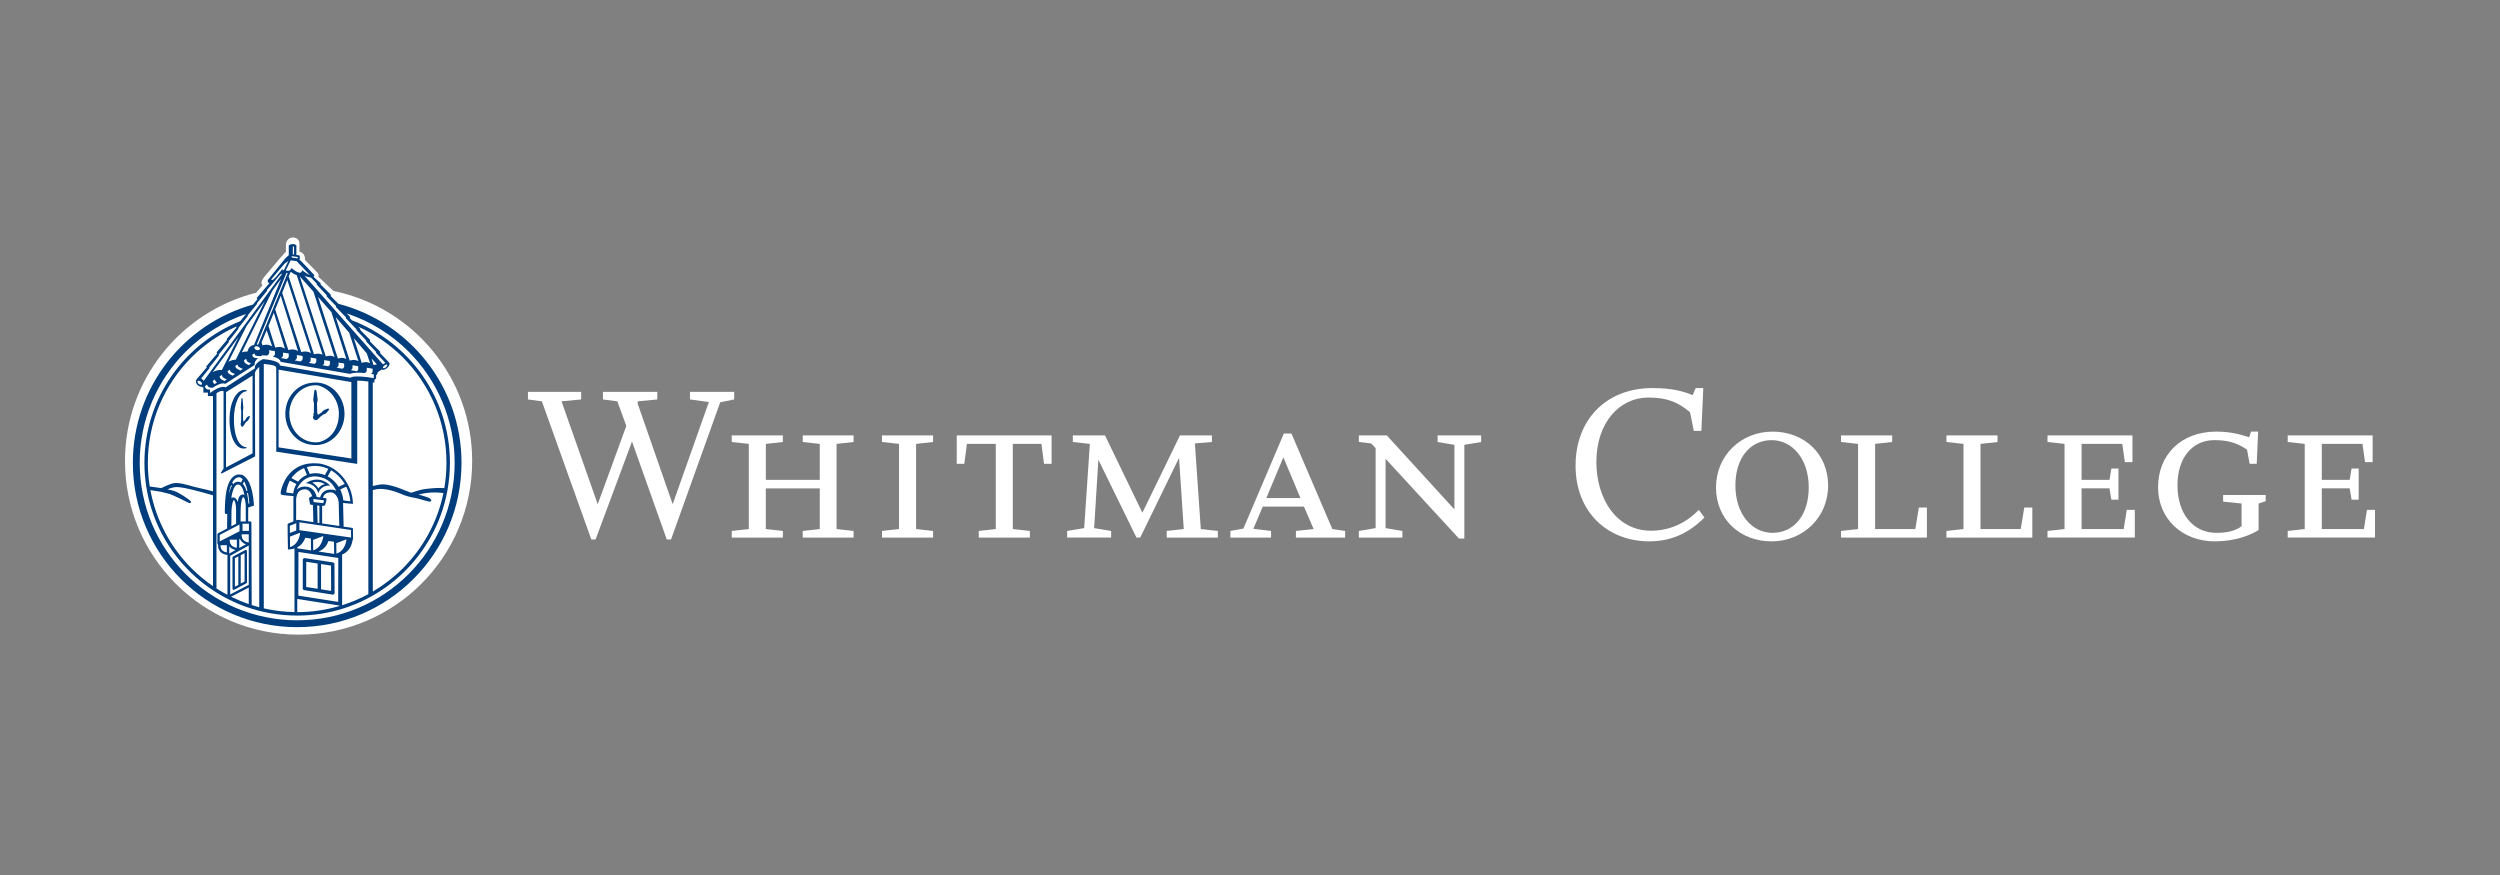
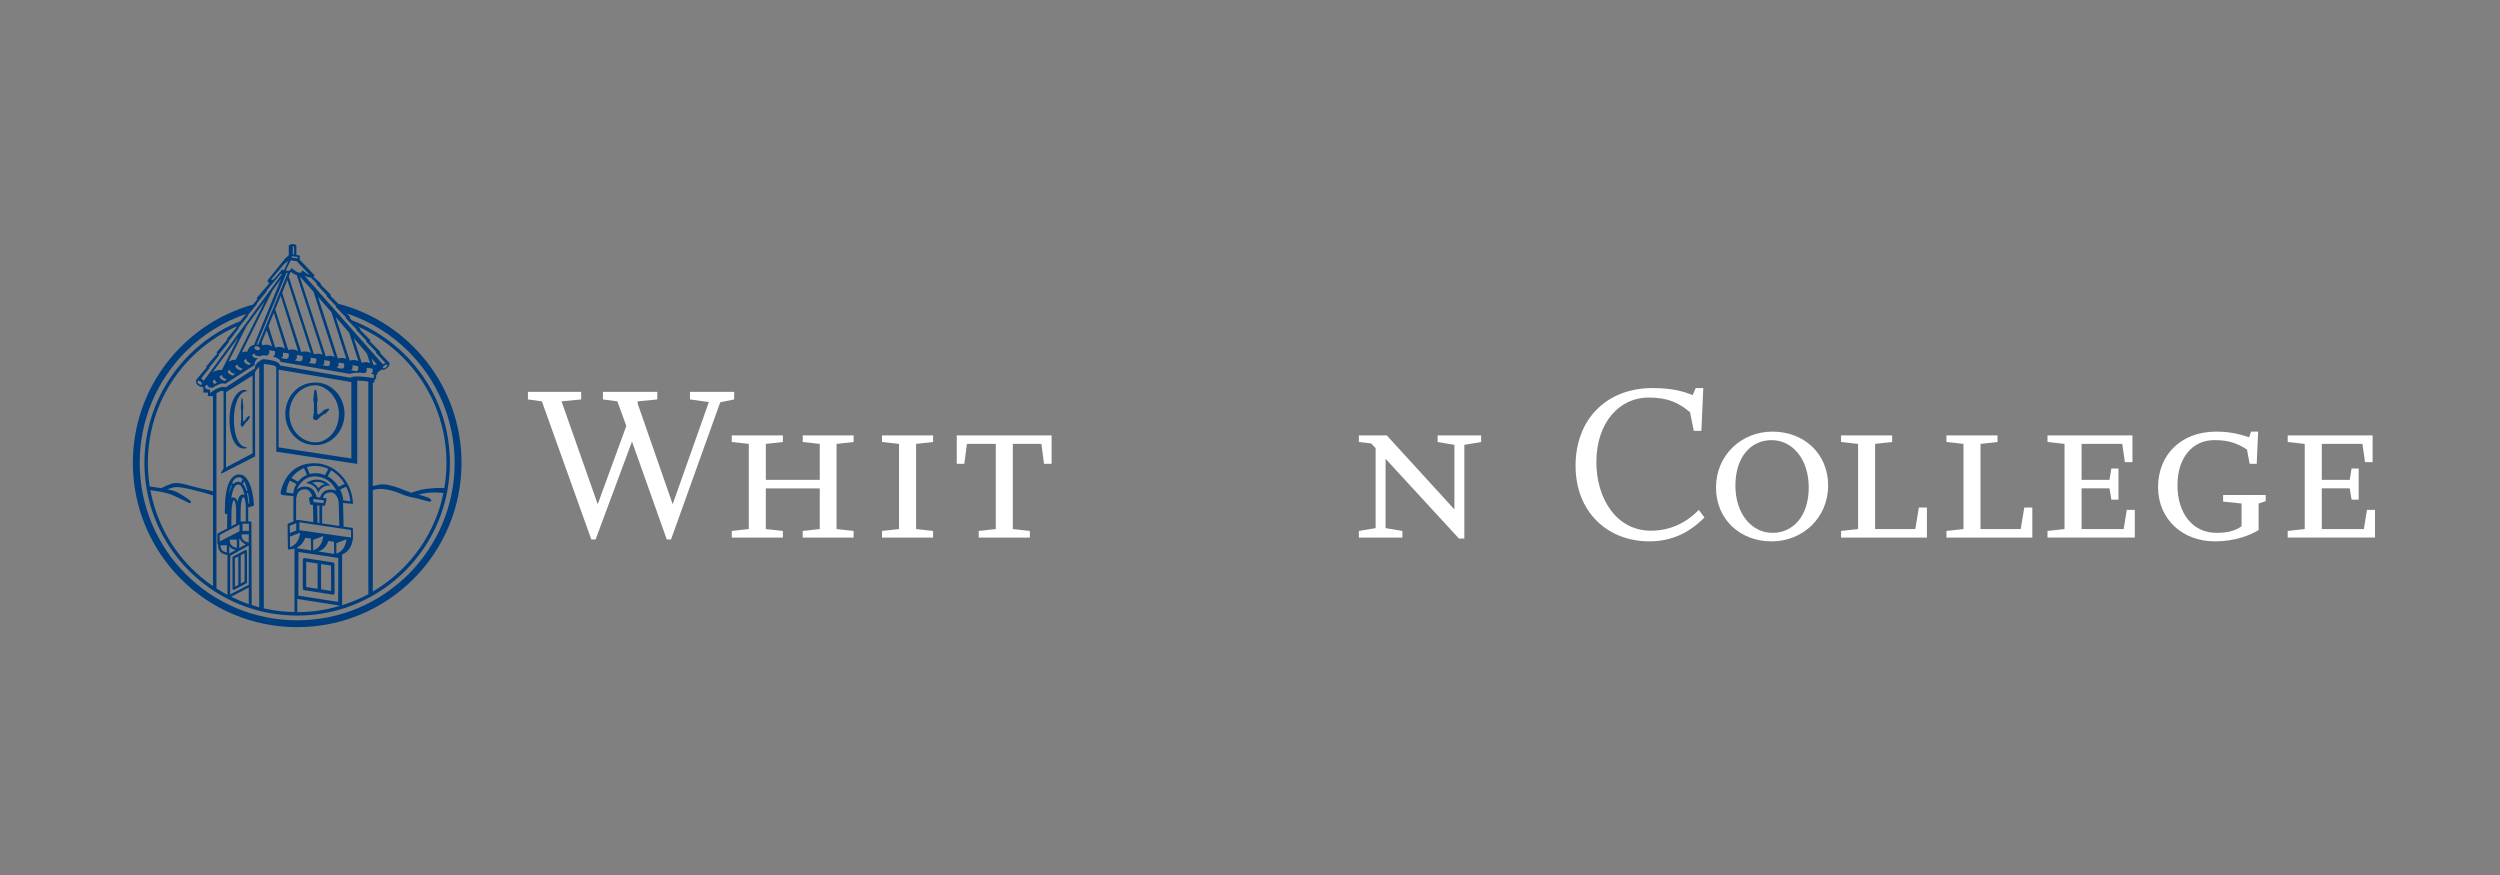
<svg xmlns="http://www.w3.org/2000/svg" width="200" height="70" viewBox="0 0 200 70" fill="none">
  <rect x="0" y="0" width="200" height="70" fill="#808080" stroke="none" />
  <path d="M57.618 32.183L53.682 43.158H53.342L50.56 35.324L47.646 43.158H47.306L43.351 32.107L42.235 31.955V31.35H46.492V31.955L44.921 32.107L47.818 40.337L50.106 34.075L49.388 32.107L48.234 31.955V31.35H52.584V31.955L51.015 32.107V32.296L53.815 40.337L56.709 32.164L55.197 31.954V31.35H58.735V31.954L57.618 32.183Z" fill="white" />
  <path d="M64.218 43.006V42.476L65.581 42.324V39.07H61.266V42.324L62.629 42.476V43.006H58.541V42.476L59.904 42.324V35.511L58.541 35.36V34.83H62.629V35.36L61.267 35.511V38.389H65.581V35.511L64.219 35.36V34.83H68.287V35.36L66.925 35.511V42.324L68.287 42.476V43.006H64.218Z" fill="white" />
  <path d="M70.56 43.006V42.476L71.922 42.324V35.511L70.56 35.36V34.83H74.646V35.36L73.286 35.511V42.324L74.646 42.476V43.006H70.56Z" fill="white" />
  <path d="M83.522 37.102L83.314 35.511H81.025V42.324L82.388 42.476V43.006H78.3V42.476L79.663 42.324V35.511H77.354L77.145 37.102H76.54V34.83H84.128V37.102H83.522Z" fill="white" />
-   <path d="M93.338 43.005V42.475L94.701 42.324L94.323 36.629L91.219 43.005H90.917L87.87 36.779L87.53 42.249L88.891 42.475V43.005H85.372V42.475L86.734 42.249L87.188 35.511L85.827 35.36V34.83H88.4L91.39 41.019L94.398 34.83H96.953V35.36L95.591 35.474L96.064 42.324L97.427 42.476V43.006H93.338V43.005Z" fill="white" />
-   <path d="M103.673 43.006V42.475L105.092 42.324L104.317 40.526H101.023L100.266 42.305L101.686 42.475V43.006H98.431V42.475L99.472 42.287L102.708 34.68H103.314L106.588 42.325L107.609 42.476V43.006H103.673V43.006ZM102.689 36.629H102.651L101.307 39.845H104.033L102.689 36.629Z" fill="white" />
  <path d="M117.147 35.588V43.081H116.713L110.846 36.704V42.25L112.191 42.476V43.006H108.709V42.476L110.05 42.25V35.852L109.692 35.474L108.709 35.36V34.83H110.941L116.353 40.754V35.588L115.009 35.361V34.831H118.491V35.361L117.147 35.588Z" fill="white" />
  <path d="M131.949 43.308C128.579 43.308 126.045 40.944 126.045 37.253C126.045 33.562 128.503 31.046 132.195 31.046C133.765 31.046 134.711 31.312 135.41 31.613L135.656 31.046H136.262L136.111 34.471H135.505L135.202 32.977C134.295 32.22 133.442 31.803 131.871 31.803C129.6 31.803 127.709 33.753 127.709 36.969C127.709 39.845 129.279 42.457 132.08 42.457C133.593 42.457 134.9 41.832 135.902 40.792L136.357 41.397C135.107 42.665 133.671 43.308 131.949 43.308Z" fill="white" />
  <path d="M141.728 43.309C139.229 43.309 137.281 41.569 137.281 38.995C137.281 36.42 139.306 34.529 141.803 34.529C144.301 34.529 146.25 36.271 146.25 38.842C146.25 41.416 144.226 43.309 141.728 43.309ZM141.728 35.211C140.061 35.211 138.832 36.572 138.832 38.843C138.832 41.114 140.137 42.628 141.803 42.628C143.47 42.628 144.699 41.266 144.699 38.995C144.699 36.724 143.393 35.211 141.728 35.211Z" fill="white" />
  <path d="M147.284 43.006V42.476L148.646 42.324V35.511L147.284 35.36V34.83H151.372V35.36L150.008 35.511V42.324H153.225L153.509 40.603H154.153V43.006H147.284Z" fill="white" />
  <path d="M155.716 43.006V42.476L157.078 42.324V35.511L155.716 35.36V34.83H159.802V35.36L158.441 35.511V42.324H161.658L161.942 40.603H162.585V43.006H155.716Z" fill="white" />
  <path d="M163.8 43.006V42.476L165.163 42.324V35.511L163.8 35.36V34.83H170.596V36.968H169.989L169.781 35.51H166.527V38.388H168.76L168.91 37.48H169.478V39.976H168.91L168.76 39.069H166.527V42.323H169.895L170.142 40.791H170.784V43.005H163.8V43.006Z" fill="white" />
  <path d="M180.689 40.282V42.401C180.064 42.799 178.833 43.309 177.188 43.309C174.614 43.309 172.646 41.548 172.646 38.975C172.646 36.401 174.462 34.529 177.302 34.529C178.588 34.529 179.383 34.812 179.931 34.982L180.082 34.529H180.65L180.537 37.102H179.97L179.761 35.967C178.929 35.417 178.21 35.21 177.149 35.21C175.408 35.21 174.197 36.59 174.197 38.824C174.197 41.039 175.389 42.628 177.318 42.628C178.303 42.628 178.909 42.419 179.326 42.097V40.281L177.849 40.129V39.598H181.255V40.092L180.689 40.282Z" fill="white" />
  <path d="M183.017 43.006V42.476L184.378 42.324V35.511L183.017 35.36V34.83H189.81V36.968H189.204L188.996 35.51H185.743V38.388H187.975L188.127 37.48H188.694V39.976H188.127L187.975 39.069H185.743V42.323H189.111L189.356 40.791H190V43.005H183.017V43.006Z" fill="white" />
-   <path d="M26.681 23.28L25.456 22.127C25.561 22.043 25.415 21.833 25.415 21.833L24.396 20.794C24.448 20.216 23.955 20.132 23.955 20.132V19.523C23.955 18.966 23.419 19 23.419 19C22.957 19 22.873 19.512 22.873 19.512V20.132L22.327 20.741L21.214 22.065C20.709 22.611 21.003 22.821 21.003 22.821L20.488 23.42C14.462 24.936 10 30.389 10 36.886C10 44.556 16.218 50.772 23.888 50.772C31.557 50.772 37.774 44.556 37.774 36.886C37.774 30.173 33.011 24.573 26.681 23.28Z" fill="white" />
  <path d="M27.075 24.306L26.45 23.674C26.453 23.669 26.459 23.664 26.462 23.658C26.477 23.625 26.469 23.584 26.442 23.556L25.644 22.752C25.646 22.749 25.649 22.747 25.65 22.744C25.664 22.709 25.656 22.669 25.63 22.642L25.078 22.142C25.105 22.128 25.098 22.134 25.12 22.108C25.145 22.081 25.15 22.024 25.132 21.993C25.094 21.93 23.95 20.748 23.95 20.748C23.973 20.708 23.991 20.659 23.993 20.597C23.995 20.508 23.956 20.432 23.956 20.432L23.71 20.397V19.62L23.668 19.593C23.659 19.588 23.563 19.524 23.417 19.524C23.335 19.524 23.239 19.545 23.145 19.605L23.102 19.631V20.418L22.838 20.651L22.825 20.665L21.437 22.39C21.413 22.419 21.405 22.458 21.414 22.494C21.416 22.501 21.42 22.541 21.446 22.578C21.467 22.611 21.489 22.628 21.561 22.637C21.503 22.7 21.454 22.759 21.417 22.811L21.184 23.084L21.175 23.093V23.093L20.552 23.824C20.536 23.841 20.532 23.866 20.544 23.883C20.566 23.917 20.595 23.912 20.607 23.915L20.238 24.367C14.696 25.912 10.628 30.993 10.628 37.028C10.628 44.288 16.514 50.173 23.775 50.173C31.035 50.173 36.921 44.288 36.921 37.028C36.92 30.908 32.736 25.772 27.075 24.306ZM25.326 22.666L25.335 22.762L26.131 23.613L26.142 23.719L26.877 24.476L26.88 24.569L27.666 25.372L27.677 25.467L28.508 26.334L28.526 26.418L29.297 27.238L29.312 27.337L30.086 28.153L30.088 28.235L30.844 29.047C30.723 29.056 30.638 29.151 30.638 29.151L24.356 22.048C24.571 22.168 24.874 22.207 24.874 22.207L25.326 22.666ZM27.064 44.637L27.055 48.15L23.868 47.651L23.877 44.157L27.064 44.637ZM25.049 43.191L25.863 42.882C25.863 42.882 25.813 43.788 25.057 44.03L25.049 43.191ZM25.473 44.12C25.949 43.95 26.174 43.577 26.279 43.278L26.718 43.339V43.357L26.735 44.311L25.473 44.12ZM23.95 42.413L23.949 41.784L28.082 42.399L28.086 43.004L23.95 42.413ZM27.142 42.077L25.771 41.874L25.771 40.47L25.908 40.462C25.913 40.461 25.915 40.458 25.92 40.457H25.924C25.966 40.457 26.006 40.428 26.017 40.384L26.123 39.972C26.13 39.946 26.125 39.918 26.11 39.894C26.093 39.871 26.069 39.856 26.042 39.852L25.832 39.824C25.901 39.587 26.045 39.394 26.466 39.389C26.494 39.389 26.525 39.391 26.556 39.393C27.129 39.583 27.1 40.339 27.1 40.339L27.142 42.077ZM26.599 39.175C26.554 39.171 26.51 39.168 26.467 39.168C25.916 39.163 25.699 39.489 25.609 39.797L25.334 39.761C25.269 39.452 25.081 39.006 24.524 38.932C24.474 38.928 24.427 38.924 24.381 38.924C24.088 38.924 23.884 39.028 23.741 39.175C23.747 39.16 23.75 39.144 23.755 39.129C23.895 38.815 24.364 37.995 25.413 38.127C26.239 38.233 26.665 38.753 26.901 39.264C26.814 39.22 26.716 39.188 26.599 39.175ZM25.922 40.029L25.863 40.255L25.086 40.164L25.063 39.917L25.922 40.029ZM25.551 40.457V41.84L25.407 41.82L25.375 40.436L25.551 40.457ZM27.091 38.942C26.87 38.592 26.569 38.299 26.216 38.108L26.485 37.624C26.929 37.878 27.305 38.26 27.577 38.713L27.091 38.942ZM27.697 38.932C27.877 39.294 27.994 39.691 28.025 40.107L27.466 40.031C27.436 39.724 27.349 39.428 27.215 39.159L27.697 38.932ZM25.995 38.005C25.829 37.938 25.656 37.891 25.476 37.87C25.233 37.841 24.998 37.86 24.78 37.917L24.546 37.367C24.837 37.282 25.15 37.252 25.48 37.288C25.756 37.319 26.021 37.397 26.268 37.512L25.995 38.005ZM24.557 37.991C24.275 38.107 24.03 38.292 23.843 38.531L23.316 38.248C23.566 37.887 23.916 37.612 24.325 37.445L24.557 37.991ZM23.711 38.724C23.579 38.945 23.492 39.198 23.458 39.476L22.9 39.398C22.933 39.05 23.036 38.73 23.192 38.448L23.711 38.724ZM23.691 39.886C23.741 39.554 23.862 39.145 24.38 39.145C24.416 39.145 24.456 39.146 24.499 39.151C24.514 39.152 24.528 39.156 24.541 39.158C24.804 39.272 24.924 39.51 24.982 39.715L24.958 39.712C24.936 39.708 24.915 39.717 24.897 39.727L24.864 39.735L24.75 39.819C24.727 39.835 24.717 39.863 24.721 39.889L24.798 40.318C24.804 40.349 24.829 40.372 24.86 40.376L25.035 40.396L25.068 41.77L23.831 41.586C23.813 41.583 23.796 41.588 23.78 41.595C23.778 41.595 23.776 41.595 23.775 41.595L23.691 41.628V39.886H23.691ZM23.7 41.855L23.7 42.441L23.19 42.638L23.186 42.06L23.7 41.855ZM24.01 42.62C24.01 42.62 23.959 43.527 23.204 43.768L23.196 42.93L24.01 42.62ZM24.425 43.021L24.869 43.082V43.094L24.887 44.032L23.782 43.864V43.823C23.782 43.812 23.778 43.8 23.775 43.791C24.142 43.603 24.33 43.285 24.425 43.021ZM23.781 47.915L27.151 48.442V48.482C26.081 48.797 24.952 48.971 23.781 48.972V47.915ZM26.913 44.291L26.905 43.453L27.718 43.143C27.718 43.143 27.669 44.05 26.913 44.291ZM27.37 44.362C28.032 44.099 28.181 43.433 28.21 43.194C28.231 43.176 28.243 43.149 28.242 43.121L28.236 42.322C28.236 42.275 28.202 42.235 28.155 42.227L27.49 42.13L27.447 40.303C27.446 40.303 27.445 40.277 27.441 40.237L28.241 40.312L28.233 40.242C28.213 39.661 28.039 39.109 27.758 38.633L27.757 38.628L27.756 38.629C27.435 38.084 26.973 37.638 26.43 37.362C26.43 37.362 25.931 37.117 25.483 37.075C25.3 37.059 24.945 37.064 24.945 37.064C23.034 37.162 22.578 38.921 22.535 39.05C22.491 39.181 22.404 39.475 22.487 39.555C22.562 39.629 23.328 39.676 23.455 39.683L23.491 39.688C23.48 39.749 23.473 39.81 23.472 39.866L23.471 41.716L23.068 41.877C23.031 41.891 23.007 41.927 23.008 41.967L23.013 42.749C23.013 42.754 23.015 42.757 23.015 42.762C23.015 42.765 23.013 42.768 23.014 42.772C23.014 42.775 23.015 42.776 23.016 42.778L23.015 42.832L23.035 43.923C23.035 43.933 23.04 43.942 23.047 43.949C23.05 43.952 23.055 43.952 23.059 43.954C23.059 43.955 23.059 43.956 23.061 43.957C23.067 43.962 23.076 43.966 23.084 43.966C23.085 43.966 23.087 43.965 23.089 43.965L23.387 43.921C23.449 43.91 23.505 43.892 23.56 43.875V48.965C22.717 48.951 21.895 48.85 21.103 48.669V29.115C21.278 29.132 21.694 29.178 21.899 29.241C21.989 29.269 22.045 29.311 22.081 29.356C22.094 29.39 22.096 29.42 22.097 29.439C22.097 29.449 22.1 29.498 22.1 29.498V35.949L22.102 35.95L22.096 36.133L28.579 37.111L28.578 36.99V30.453C28.594 30.452 28.609 30.451 28.626 30.45C28.842 30.447 29.218 30.484 29.473 30.523V30.526L29.468 30.526V47.531C28.805 47.891 28.102 48.189 27.37 48.42V44.362H27.37ZM22.287 35.788V29.571L28.11 30.566V36.681L22.287 35.788ZM28.031 30.218L22.393 29.236C22.393 28.88 21.424 28.761 21.039 28.728L21.04 28.733C21.04 28.733 20.311 29.049 20.399 29.464L18.047 30.99C18.047 30.99 17.709 30.756 16.799 31.441L16.799 31.172C16.799 31.172 16.807 31.166 16.819 31.157C16.799 31.163 16.781 31.168 16.765 31.169C16.669 31.172 16.578 31.145 16.578 31.145C16.578 31.145 16.579 31.143 16.579 31.142C16.574 31.14 16.569 31.141 16.564 31.138C16.462 31.089 16.444 31.07 16.399 30.928C16.396 30.917 16.392 30.901 16.389 30.888L16.574 30.766C16.578 30.785 16.583 30.807 16.588 30.823C16.619 30.915 16.688 30.959 16.747 30.987C16.817 31.012 16.94 31.021 17.002 31.024C17.268 30.844 17.737 30.577 18.026 30.705L20.375 29.194C20.375 29.194 20.296 28.941 20.649 28.643C20.635 28.646 20.622 28.648 20.61 28.648C20.516 28.644 20.301 28.671 20.207 28.49C20.192 28.462 20.181 28.42 20.172 28.387L20.354 28.266C20.365 28.304 20.379 28.351 20.396 28.386C20.445 28.49 20.727 28.491 20.856 28.496C20.898 28.471 20.941 28.445 20.989 28.421L20.99 28.426L21 28.421C21 28.421 21.25 28.437 21.358 28.448C21.443 28.398 21.538 28.321 21.538 28.224C21.538 28.149 21.535 28.014 21.535 28.014L21.991 28.091C21.991 28.091 21.997 28.213 21.999 28.279C22.002 28.419 21.937 28.456 21.831 28.527C22.471 28.684 22.444 28.947 22.444 28.947L27.999 29.913C28.251 29.79 28.744 29.802 29.178 29.845C29.263 29.801 29.343 29.744 29.343 29.63C29.343 29.553 29.341 29.42 29.341 29.42L29.803 29.495C29.803 29.495 29.811 29.617 29.812 29.683C29.815 29.808 29.764 29.851 29.676 29.909C29.768 29.924 29.844 29.937 29.902 29.947L29.9 30.247C28.184 29.968 28.031 30.218 28.031 30.218ZM18.416 47.555V44.465L19.901 43.641L19.901 46.786L18.416 47.555ZM19.901 47.005V48.328C19.414 48.16 18.943 47.962 18.487 47.737L19.901 47.005ZM17.576 43.312L17.578 42.794L19.161 41.962V42.503L17.576 43.312ZM18.149 43.618L18.147 44.196C17.685 44.111 17.654 43.833 17.643 43.659C17.643 43.643 17.644 43.629 17.644 43.615L18.149 43.618ZM18.685 39.113C18.774 38.914 18.884 38.783 18.977 38.771C19.006 38.764 19.03 38.762 19.053 38.762C19.059 38.761 19.064 38.761 19.066 38.761C19.261 38.753 19.449 39.089 19.539 39.507C19.545 39.535 19.55 39.563 19.556 39.591C19.52 39.572 19.477 39.56 19.427 39.559C19.401 39.559 19.374 39.562 19.349 39.569C19.111 39.647 19.056 39.921 19.008 40.16V40.163C19.007 40.16 19.007 40.155 19.006 40.151C18.96 39.979 18.856 39.8 18.646 39.797C18.622 39.797 18.599 39.8 18.575 39.804C18.548 39.812 18.526 39.822 18.503 39.834C18.528 39.67 18.585 39.365 18.685 39.113ZM18.576 38.605C18.576 38.605 18.73 38.277 18.995 38.199C19.261 38.122 19.411 38.341 19.411 38.341L19.288 38.601C18.91 38.402 18.657 38.73 18.657 38.73L18.576 38.605ZM19.715 39.289C19.615 38.886 19.427 38.713 19.427 38.713L19.526 38.506C19.669 38.711 19.796 39.245 19.796 39.245L19.715 39.289ZM19.835 39.422C19.884 39.586 19.951 40.274 19.951 40.274L19.877 40.3C19.885 40.078 19.761 39.464 19.761 39.464L19.835 39.422ZM19.328 42.803C19.328 42.782 19.329 42.763 19.331 42.748L19.9 42.749L19.898 43.402C19.377 43.312 19.339 42.999 19.328 42.803ZM19.672 43.546L19.14 43.84L19.143 43.141L19.196 43.114C19.266 43.282 19.406 43.453 19.672 43.546ZM19.315 41.715C19.305 41.715 19.296 41.718 19.287 41.72C19.273 41.717 19.258 41.717 19.245 41.719L19.255 40.682C19.255 40.682 19.265 39.981 19.448 39.756C19.493 39.767 19.546 39.833 19.587 39.97C19.62 40.078 19.64 40.211 19.651 40.338C19.655 40.394 19.656 40.437 19.657 40.458C19.657 40.464 19.661 40.468 19.662 40.474V41.715H19.315V41.715ZM18.887 40.721V41.901L18.509 42.1L18.52 40.903C18.52 40.903 18.529 40.247 18.697 40C18.745 40.024 18.786 40.088 18.822 40.204C18.864 40.352 18.879 40.553 18.887 40.721ZM18.301 39.512C18.331 39.245 18.49 38.795 18.49 38.795L18.546 38.88C18.461 38.992 18.301 39.512 18.301 39.512ZM18.95 43.174L18.948 43.826C18.428 43.736 18.39 43.423 18.378 43.227C18.378 43.206 18.379 43.188 18.38 43.172L18.95 43.174ZM18.34 44.267L18.342 43.708C18.442 43.838 18.605 43.948 18.85 44.002L18.34 44.285V44.267ZM19.402 42.468V41.898H19.913V42.468H19.402ZM19.855 41.715V40.602L20.298 40.453C20.311 40.448 20.32 40.435 20.319 40.421C20.319 40.419 20.318 40.417 20.317 40.414C20.319 40.411 20.319 40.407 20.319 40.403C20.193 38.617 19.7 38.127 19.354 37.982C19.338 37.977 19.161 37.957 19.108 37.955C19.052 37.955 18.994 37.964 18.936 37.98C18.008 38.287 18.004 40.127 17.985 40.783C17.985 40.856 17.985 40.915 17.987 40.955C17.988 40.975 17.988 40.991 17.988 41.003C17.988 41.007 17.988 41.012 17.988 41.016V41.019C17.989 41.058 18.012 41.093 18.045 41.112C18.063 41.123 18.082 41.128 18.101 41.128C18.12 41.128 18.138 41.123 18.155 41.114L18.179 41.101L18.167 42.281L17.446 42.66C17.415 42.676 17.394 42.708 17.393 42.745L17.39 43.479C17.39 43.513 17.407 43.544 17.436 43.562C17.442 43.565 17.448 43.565 17.455 43.567C17.452 43.593 17.45 43.622 17.45 43.66C17.439 43.886 17.573 44.332 18.196 44.397V47.59C17.895 47.431 17.602 47.259 17.317 47.077V31.464C17.317 31.464 17.694 31.176 17.884 31.298V37.492C17.884 37.492 17.882 37.492 17.881 37.492L17.685 37.802C17.685 37.802 17.652 37.827 17.692 37.863C17.731 37.898 17.805 37.843 17.805 37.843L20.411 36.511C20.411 36.511 20.392 29.961 20.392 29.89C20.392 29.641 20.738 29.355 20.738 29.355V48.582C20.534 48.529 20.334 48.468 20.135 48.404L20.113 41.81C20.113 41.785 20.103 41.761 20.085 41.742C20.067 41.724 20.042 41.714 20.016 41.714H19.855V41.715ZM18.083 37.393L18.085 31.372L20.204 30.046V36.268L18.083 37.393ZM15.258 40.092C15.148 39.968 14.286 39.368 13.894 39.268C13.742 39.232 13.762 39.212 13.395 39.153C13.587 39.067 13.845 38.975 14.1 38.966C14.114 38.966 14.128 38.966 14.143 38.966C14.692 38.962 16.133 39.359 17.039 39.626V46.891C16.426 46.471 15.852 45.997 15.328 45.473C13.654 43.8 12.479 41.633 12.032 39.211C12.35 39.268 12.501 39.285 12.501 39.285L12.807 39.331C13.039 39.38 13.139 39.413 13.319 39.45C13.59 39.506 14.034 39.704 14.41 39.888C14.599 39.981 14.771 40.068 14.903 40.134C15.047 40.201 15.092 40.24 15.181 40.253C15.192 40.253 15.211 40.253 15.237 40.234C15.266 40.218 15.282 40.177 15.28 40.153C15.279 40.12 15.269 40.109 15.258 40.092ZM16.15 39.092C15.298 38.921 14.669 38.645 14.105 38.642C14.056 38.642 14.008 38.643 13.96 38.649C13.591 38.687 13.024 38.996 12.9 39.048C12.774 39.03 12.416 38.975 11.979 38.918C11.882 38.302 11.828 37.672 11.828 37.028C11.828 33.728 13.166 30.744 15.328 28.581C16.355 27.555 17.569 26.72 18.913 26.12L18.907 26.214L18.156 27.094C18.141 27.111 18.138 27.135 18.148 27.154C18.153 27.164 18.165 27.167 18.175 27.172L17.342 28.169C17.33 28.184 17.326 28.221 17.346 28.245C17.367 28.27 17.379 28.279 17.379 28.279L16.512 29.3C16.498 29.316 16.495 29.341 16.505 29.36C16.513 29.374 16.527 29.382 16.544 29.385L15.728 30.343C15.676 30.403 15.681 30.525 15.681 30.534C15.682 30.644 15.744 30.754 15.847 30.834C15.926 30.897 16.019 30.933 16.109 30.934C16.11 30.934 16.113 30.932 16.116 30.932C16.145 30.958 16.194 30.982 16.27 30.994V31.406H16.633V31.683H17.039V39.309C16.776 39.236 16.472 39.158 16.15 39.092ZM16.056 30.528C16.129 30.583 16.164 30.661 16.163 30.708C16.163 30.73 16.158 30.744 16.148 30.756C16.135 30.772 16.112 30.784 16.073 30.784C16.026 30.785 15.962 30.763 15.906 30.718C15.834 30.663 15.798 30.587 15.799 30.539C15.799 30.517 15.805 30.503 15.813 30.492C15.828 30.474 15.851 30.462 15.889 30.462H15.892C15.938 30.462 16 30.483 16.056 30.528ZM28.671 28.891C28.325 28.7 27.98 28.852 27.98 28.852L26.852 25.362L27.938 26.619L28.671 28.891ZM28.307 27.053L29.344 28.272L29.607 29.054C29.289 28.882 28.937 29.03 28.937 29.03L28.307 27.053ZM28.2 29.221L28.654 29.293C28.654 29.293 28.66 29.416 28.663 29.48C28.665 29.6 28.619 29.644 28.539 29.698L28.067 29.616C28.137 29.569 28.202 29.509 28.202 29.43C28.202 29.354 28.2 29.221 28.2 29.221ZM27.707 28.718C27.406 28.546 27.033 28.684 27.033 28.684L25.445 23.758L26.513 24.972L27.707 28.718ZM27.083 29.006L27.531 29.079C27.531 29.079 27.537 29.202 27.538 29.267C27.541 29.395 27.486 29.437 27.394 29.499L26.937 29.42C27.013 29.365 27.085 29.293 27.085 29.215C27.085 29.14 27.083 29.006 27.083 29.006ZM26.77 28.563C26.452 28.372 26.066 28.515 26.066 28.515L23.978 22.107L25.076 23.333L26.77 28.563ZM25.934 28.811L26.389 28.881C26.389 28.881 26.396 29.003 26.398 29.068C26.401 29.197 26.345 29.239 26.253 29.301L25.799 29.221C25.872 29.179 25.936 29.123 25.936 29.021C25.936 28.945 25.934 28.811 25.934 28.811ZM25.805 28.369C25.387 28.221 25.119 28.346 25.119 28.346L23.096 22.116L23.223 21.797L23.291 21.755C23.468 21.923 23.742 22.015 23.742 22.015L25.805 28.369ZM24.85 28.608L25.299 28.684C25.299 28.684 25.306 28.807 25.308 28.872C25.31 29.005 25.252 29.046 25.154 29.11L24.696 29.03C24.778 28.986 24.852 28.93 24.852 28.818C24.852 28.742 24.85 28.608 24.85 28.608ZM24.878 28.252C24.524 28.015 24.101 28.168 24.101 28.168L22.575 23.431L22.983 22.397L24.878 28.252ZM21.477 26.081L21.905 25.017L22.798 27.895C22.427 27.645 22.02 27.809 22.02 27.809L21.477 26.081ZM21.779 27.717C21.399 27.462 21.001 27.632 21.001 27.632L20.923 27.399L21.332 26.418L21.779 27.717ZM22.644 28.421C22.644 28.345 22.642 28.21 22.642 28.21L23.095 28.277C23.095 28.277 23.102 28.399 23.103 28.465C23.106 28.61 23.037 28.644 22.922 28.722L22.47 28.643C22.557 28.597 22.644 28.541 22.644 28.421ZM23.068 28.004L22.014 24.753L22.459 23.661L23.847 28.088C23.514 27.85 23.068 28.004 23.068 28.004ZM23.75 28.612C23.75 28.536 23.748 28.402 23.748 28.402L24.201 28.475C24.201 28.475 24.209 28.597 24.211 28.662C24.214 28.805 24.146 28.841 24.035 28.915L23.576 28.836C23.659 28.785 23.75 28.71 23.75 28.612ZM20.646 27.585L20.541 27.551L22.917 21.836L23.018 21.835L20.646 27.585ZM20.793 27.896C20.793 27.906 20.792 27.915 20.79 27.925C20.776 27.973 20.715 28.015 20.623 28.015C20.592 28.015 20.56 28.01 20.527 28.001C20.412 27.965 20.348 27.876 20.351 27.819C20.351 27.807 20.352 27.798 20.354 27.791C20.369 27.741 20.428 27.698 20.522 27.698C20.552 27.698 20.584 27.703 20.617 27.713C20.731 27.748 20.796 27.838 20.793 27.896ZM20.319 27.602C19.885 27.638 19.796 28.127 19.796 28.127C19.527 28.1 19.344 28.195 19.344 28.195L21.789 23.265L22.486 22.307L20.319 27.602ZM20.084 29.083L19.894 29.207C19.774 29.151 19.591 29.077 19.555 28.963C19.541 28.923 19.524 28.862 19.513 28.825L19.694 28.705C19.708 28.747 19.729 28.811 19.744 28.858C19.774 28.952 19.98 29.041 20.084 29.083ZM19.428 29.513L19.235 29.64C19.124 29.581 18.891 29.503 18.85 29.372C18.841 29.347 18.831 29.312 18.822 29.28L19.004 29.16C19.015 29.196 19.028 29.237 19.039 29.268C19.077 29.381 19.366 29.486 19.428 29.513ZM18.863 28.772C18.443 28.799 18.271 28.955 18.271 28.955L19.724 26.083L21.187 24.087L18.863 28.772ZM18.802 29.925L18.611 30.051C18.494 29.993 18.276 29.915 18.236 29.789C18.228 29.761 18.215 29.722 18.204 29.689L18.386 29.568C18.398 29.606 18.414 29.652 18.425 29.686C18.461 29.792 18.721 29.892 18.802 29.925ZM17.75 29.597C17.22 29.584 16.997 29.801 16.997 29.801L19.091 26.945L17.75 29.597ZM18.147 30.355L17.957 30.48C17.837 30.423 17.642 30.347 17.604 30.229C17.594 30.196 17.579 30.148 17.568 30.11L17.75 29.989C17.764 30.03 17.781 30.085 17.794 30.124C17.826 30.223 18.048 30.314 18.147 30.355ZM17.366 30.594L17.178 30.72C17.101 30.687 17.095 30.684 17.038 30.56C17.028 30.539 17.016 30.51 17.003 30.483L17.182 30.365C17.193 30.389 17.204 30.414 17.214 30.433C17.261 30.532 17.309 30.573 17.366 30.594ZM29.716 28.667L30.153 29.154C30.105 29.153 29.884 29.208 29.884 29.208L29.716 28.667ZM29.824 39.205C30.003 39.153 30.221 39.113 30.464 39.113C30.532 39.113 30.601 39.116 30.672 39.123C31.46 39.199 32.196 39.565 32.358 39.622C32.688 39.74 33.127 39.828 33.323 39.86C33.506 39.891 34.207 40.127 34.384 40.132C34.397 40.131 34.411 40.132 34.434 40.123C34.456 40.119 34.502 40.077 34.5 40.028C34.5 40.002 34.49 39.982 34.478 39.964C34.382 39.838 34.21 39.776 33.871 39.68C33.736 39.643 33.736 39.624 33.48 39.568C33.688 39.512 33.941 39.453 34.176 39.43C34.388 39.408 34.59 39.397 34.783 39.397C35.03 39.397 35.259 39.414 35.474 39.445C34.996 41.774 33.84 43.855 32.221 45.474C31.506 46.188 30.7 46.81 29.825 47.326V39.205H29.824ZM35.201 39.035C34.721 39.035 34.311 39.092 34.041 39.116C33.679 39.152 33.032 39.378 32.889 39.421C32.638 39.353 31.432 38.751 30.609 38.749C30.572 38.749 30.536 38.75 30.497 38.753C30.308 38.768 29.947 38.859 29.91 38.862C29.883 38.865 29.854 38.871 29.824 38.878V30.594L29.952 30.609L29.957 30.399L30.089 30.267L30.092 30.009C30.218 29.946 30.218 29.782 30.218 29.782L30.523 29.566C30.529 29.567 30.535 29.567 30.541 29.569C30.568 29.579 30.598 29.583 30.625 29.583C30.625 29.583 30.625 29.583 30.626 29.583C30.629 29.583 30.632 29.585 30.636 29.585C30.637 29.585 30.637 29.585 30.639 29.585C30.737 29.584 30.84 29.539 30.936 29.464L30.934 29.462C30.934 29.462 30.934 29.462 30.934 29.461L30.937 29.464C30.954 29.45 30.968 29.434 30.984 29.421C31.086 29.331 31.158 29.234 31.163 29.119C31.163 29.105 31.16 29.088 31.156 29.074C31.157 29.05 31.151 29.026 31.135 29.008L30.398 28.234C30.403 28.228 30.41 28.224 30.413 28.216C30.427 28.182 30.419 28.141 30.393 28.115L29.584 27.297C29.592 27.288 29.602 27.282 29.606 27.271C29.621 27.237 29.612 27.197 29.586 27.171L28.809 26.385C28.81 26.381 28.816 26.379 28.817 26.375C28.832 26.339 28.824 26.299 28.798 26.274L28.655 26.13C29.99 26.729 31.198 27.561 32.22 28.582C34.382 30.744 35.718 33.729 35.718 37.028C35.718 37.718 35.657 38.393 35.545 39.05C35.428 39.043 35.311 39.035 35.201 39.035ZM30.743 29.247C30.831 29.177 30.93 29.133 30.967 29.179C31.004 29.225 30.961 29.318 30.872 29.39C30.784 29.461 30.682 29.482 30.645 29.436C30.609 29.39 30.654 29.318 30.743 29.247ZM23.426 19.712C23.465 19.712 23.5 19.721 23.524 19.73V20.36C23.494 20.358 23.46 20.354 23.426 20.352V19.712ZM23.328 20.493H23.328L23.835 20.564C23.834 20.6 23.817 20.625 23.796 20.648C23.79 20.655 23.783 20.66 23.777 20.666L23.365 20.611C23.333 20.562 23.328 20.529 23.328 20.507C23.328 20.503 23.328 20.498 23.328 20.493ZM23.256 20.829L23.731 20.892L24.784 21.998C24.701 21.968 24.599 21.914 24.512 21.859C24.377 21.774 24.27 21.689 24.27 21.689L24.19 21.626L24.143 21.717C24.098 21.799 24.056 21.816 23.985 21.818C23.882 21.821 23.73 21.747 23.611 21.668C23.494 21.589 23.407 21.51 23.407 21.51L23.333 21.442L23.28 21.527C23.207 21.64 23.127 21.663 23.04 21.665C22.978 21.665 22.915 21.648 22.868 21.63C22.867 21.63 22.865 21.628 22.863 21.628L23.256 20.829ZM22.762 21.097L23.076 20.868L22.728 21.576C22.728 21.576 22.583 21.724 22.591 21.508C22.591 21.508 21.728 22.71 21.711 22.335L22.762 21.097ZM19.821 25.221L20.555 24.323L20.569 24.24L21.357 23.279L21.372 23.184L22.428 21.949C22.493 21.907 22.539 21.892 22.559 21.888V21.893C22.56 21.906 22.557 21.919 22.555 21.929L16.3 30.462L16.098 30.267L16.741 29.477L16.756 29.383L17.495 28.468L17.508 28.358L18.297 27.382L18.302 27.288L19.066 26.315L19.079 26.231L19.819 25.292L19.821 25.221ZM32.682 45.934C30.401 48.214 27.253 49.623 23.774 49.623C20.294 49.623 17.147 48.214 14.866 45.934C12.586 43.654 11.177 40.506 11.177 37.028C11.177 33.549 12.586 30.401 14.866 28.121C16.207 26.781 17.851 25.745 19.684 25.116L19.224 25.69C14.73 27.495 11.554 31.888 11.554 37.028C11.554 42.301 14.894 46.792 19.573 48.506C20.883 48.985 22.297 49.246 23.774 49.246V49.247C29.046 49.247 33.539 45.908 35.252 41.229C35.732 39.919 35.993 38.504 35.993 37.028C35.993 31.823 32.737 27.383 28.152 25.622L27.977 25.444C27.984 25.436 27.992 25.429 27.997 25.419C28.011 25.385 28.003 25.344 27.977 25.317L27.735 25.073C29.619 25.696 31.309 26.749 32.682 28.121C34.962 30.401 36.372 33.549 36.372 37.028C36.371 40.507 34.962 43.654 32.682 45.934ZM19.71 44.008C19.681 43.992 19.645 43.99 19.616 44.006L18.648 44.519C18.613 44.537 18.594 44.573 18.597 44.608L18.601 47.094C18.601 47.128 18.618 47.16 18.647 47.178C18.662 47.186 18.68 47.191 18.697 47.191C18.713 47.191 18.728 47.187 18.742 47.179L19.709 46.663C19.739 46.646 19.759 46.613 19.759 46.578L19.756 44.09C19.756 44.057 19.738 44.026 19.71 44.008ZM19.066 46.789L18.793 46.934L18.789 44.66L19.066 44.515V46.789ZM19.257 46.686V44.414L19.564 44.251L19.567 46.519L19.257 46.686ZM26.253 32.686C26.21 32.687 26.171 32.706 26.122 32.726C26.051 32.756 25.952 32.79 25.888 32.83C25.82 32.872 25.78 32.933 25.76 32.971C25.734 33.001 25.528 33.126 25.481 33.161C25.462 33.175 25.442 33.179 25.418 33.182C25.418 33.179 25.42 33.173 25.42 33.169C25.42 33.166 25.42 33.164 25.42 33.164V33.158L25.419 33.15C25.405 33.077 25.379 33.055 25.378 33.01V32.998C25.378 32.993 25.378 32.991 25.378 32.991C25.378 32.911 25.361 32.517 25.361 32.312C25.361 32.279 25.362 32.251 25.362 32.232C25.362 32.223 25.364 32.216 25.364 32.212C25.385 32.162 25.41 32.084 25.411 31.99C25.411 31.981 25.411 31.972 25.41 31.963C25.403 31.861 25.349 31.512 25.34 31.417C25.335 31.367 25.328 31.317 25.316 31.276C25.302 31.244 25.3 31.202 25.255 31.181C25.257 31.181 25.252 31.183 25.252 31.183L25.253 31.18C25.253 31.18 25.255 31.18 25.255 31.181C25.253 31.18 25.253 31.18 25.253 31.179H25.252C25.247 31.178 25.241 31.176 25.235 31.174V31.173H25.234V31.172C25.234 31.172 25.231 31.172 25.218 31.173C25.215 31.175 25.207 31.176 25.197 31.184C25.154 31.208 25.156 31.25 25.145 31.28C25.136 31.32 25.13 31.369 25.125 31.417C25.115 31.52 25.068 31.864 25.062 31.965C25.062 31.97 25.062 31.978 25.062 31.986C25.062 32.084 25.09 32.166 25.112 32.215C25.115 32.234 25.116 32.309 25.116 32.395C25.116 32.597 25.109 32.889 25.109 32.979C25.109 32.988 25.109 32.993 25.11 33.001C25.11 33.003 25.11 33.005 25.11 33.007C25.11 33.055 25.084 33.077 25.07 33.155C25.07 33.153 25.069 33.16 25.069 33.17C25.07 33.196 25.076 33.224 25.084 33.253C25.057 33.29 25.038 33.332 25.038 33.382C25.038 33.509 25.142 33.612 25.269 33.612C25.361 33.612 25.439 33.557 25.476 33.477C25.5 33.47 25.522 33.463 25.546 33.444L25.512 33.409L25.546 33.444C25.585 33.399 25.584 33.371 25.616 33.35C25.645 33.331 25.706 33.282 25.768 33.234C25.798 33.211 25.829 33.188 25.851 33.172C25.863 33.163 25.873 33.156 25.88 33.152C25.884 33.151 25.885 33.15 25.887 33.149C25.93 33.144 26.001 33.127 26.062 33.076C26.122 33.027 26.183 32.947 26.236 32.888C26.276 32.84 26.315 32.81 26.322 32.748C26.322 32.736 26.319 32.723 26.311 32.712C26.292 32.689 26.268 32.685 26.253 32.686ZM25.244 30.601H25.241C25.139 30.601 25.038 30.611 24.94 30.625C23.752 30.731 22.826 31.803 22.826 33.104L22.826 33.105C22.826 33.108 22.826 33.112 22.826 33.115C22.831 34.41 23.755 35.478 24.94 35.583C25.04 35.597 25.141 35.607 25.245 35.607H25.246C26.531 35.607 27.56 34.481 27.562 33.105V33.104C27.56 31.727 26.53 30.602 25.244 30.601ZM25.582 35.355C25.473 35.375 25.361 35.387 25.246 35.387L25.244 35.386C24.094 35.385 23.149 34.373 23.149 33.105L23.148 33.097C23.152 31.833 24.096 30.824 25.245 30.821H25.27C25.329 30.822 25.386 30.827 25.442 30.832C26.401 31.084 27.109 31.994 27.11 33.102C27.11 34.185 26.559 35.07 25.582 35.355ZM18.712 33.539C18.71 32.309 19.14 31.347 19.715 31.302C19.735 31.3 19.752 31.282 19.752 31.261C19.752 31.24 19.736 31.222 19.716 31.221C19.704 31.22 19.61 31.189 19.574 31.188V31.189C19.573 31.189 19.572 31.189 19.572 31.188C18.879 31.198 18.363 32.251 18.36 33.53C18.362 35.051 18.879 35.875 19.468 35.883C19.505 35.883 19.542 35.879 19.579 35.873C19.594 35.87 19.677 35.864 19.697 35.862C19.717 35.86 19.733 35.843 19.733 35.821C19.734 35.801 19.719 35.782 19.698 35.78C19.046 35.712 18.71 34.767 18.712 33.539ZM19.95 33.269C19.925 33.271 19.903 33.288 19.874 33.308C19.833 33.336 19.777 33.367 19.739 33.405C19.701 33.445 19.678 33.502 19.667 33.538C19.652 33.567 19.533 33.683 19.506 33.715C19.495 33.729 19.484 33.732 19.471 33.736C19.471 33.732 19.472 33.728 19.472 33.724C19.471 33.72 19.471 33.719 19.471 33.718V33.713V33.705C19.462 33.636 19.448 33.614 19.448 33.573V33.562C19.448 33.556 19.448 33.556 19.448 33.556C19.448 33.478 19.437 33.107 19.437 32.913C19.437 32.882 19.437 32.857 19.439 32.838C19.437 32.83 19.439 32.823 19.439 32.819C19.451 32.773 19.465 32.697 19.466 32.61C19.466 32.601 19.465 32.592 19.465 32.585C19.461 32.487 19.429 32.158 19.424 32.069C19.421 32.022 19.416 31.975 19.411 31.934C19.402 31.905 19.4 31.865 19.375 31.845C19.375 31.846 19.373 31.848 19.373 31.848L19.373 31.844C19.373 31.844 19.374 31.844 19.375 31.845C19.373 31.844 19.373 31.844 19.374 31.844H19.373C19.37 31.841 19.367 31.84 19.363 31.838V31.836C19.363 31.836 19.363 31.836 19.362 31.836C19.362 31.836 19.36 31.836 19.353 31.836C19.352 31.838 19.347 31.839 19.341 31.847C19.317 31.869 19.318 31.911 19.312 31.937C19.306 31.976 19.302 32.022 19.3 32.067C19.294 32.164 19.268 32.488 19.265 32.584C19.264 32.588 19.264 32.596 19.264 32.605C19.264 32.697 19.28 32.775 19.293 32.821C19.295 32.839 19.297 32.909 19.297 32.991C19.297 33.181 19.293 33.457 19.293 33.543C19.292 33.55 19.292 33.556 19.293 33.564V33.568C19.294 33.614 19.279 33.635 19.271 33.708C19.271 33.707 19.271 33.714 19.271 33.723C19.271 33.747 19.275 33.774 19.279 33.8C19.264 33.836 19.252 33.875 19.252 33.921C19.253 34.042 19.314 34.141 19.387 34.141C19.439 34.142 19.485 34.089 19.506 34.015C19.519 34.008 19.532 34.002 19.545 33.983L19.525 33.95L19.545 33.983C19.568 33.941 19.567 33.915 19.586 33.897C19.602 33.878 19.637 33.831 19.672 33.787C19.69 33.764 19.708 33.744 19.72 33.728C19.727 33.72 19.733 33.713 19.738 33.71C19.739 33.708 19.739 33.708 19.74 33.707C19.765 33.702 19.806 33.685 19.842 33.639C19.875 33.593 19.91 33.517 19.941 33.461C19.963 33.416 19.986 33.388 19.99 33.33C19.99 33.319 19.989 33.307 19.984 33.296C19.973 33.274 19.958 33.269 19.95 33.269ZM24.337 47.211L26.608 47.569C26.615 47.57 26.622 47.571 26.63 47.571C26.662 47.571 26.693 47.559 26.719 47.538C26.749 47.511 26.767 47.472 26.766 47.433L26.757 45.138C26.761 45.077 26.723 45.02 26.666 45C26.656 44.996 26.646 44.994 26.635 44.993L24.381 44.646C24.342 44.641 24.301 44.652 24.271 44.678C24.241 44.705 24.224 44.742 24.224 44.782L24.221 47.076C24.221 47.142 24.269 47.2 24.337 47.211ZM25.684 45.124L26.482 45.247L26.491 47.273L25.684 47.145V45.124ZM24.498 44.942L25.411 45.082V47.101L24.496 46.958L24.498 44.942ZM24.463 38.656C24.463 38.656 25.229 38.645 25.468 39.459C25.468 39.459 25.611 38.811 26.416 38.842C26.415 38.842 25.595 37.91 24.463 38.656ZM25.483 39.072C25.396 38.95 25.215 38.719 24.982 38.612C25.077 38.584 25.215 38.553 25.374 38.553C25.561 38.555 25.776 38.595 25.99 38.73C25.841 38.762 25.607 38.847 25.483 39.072Z" fill="#003D7D" />
</svg>